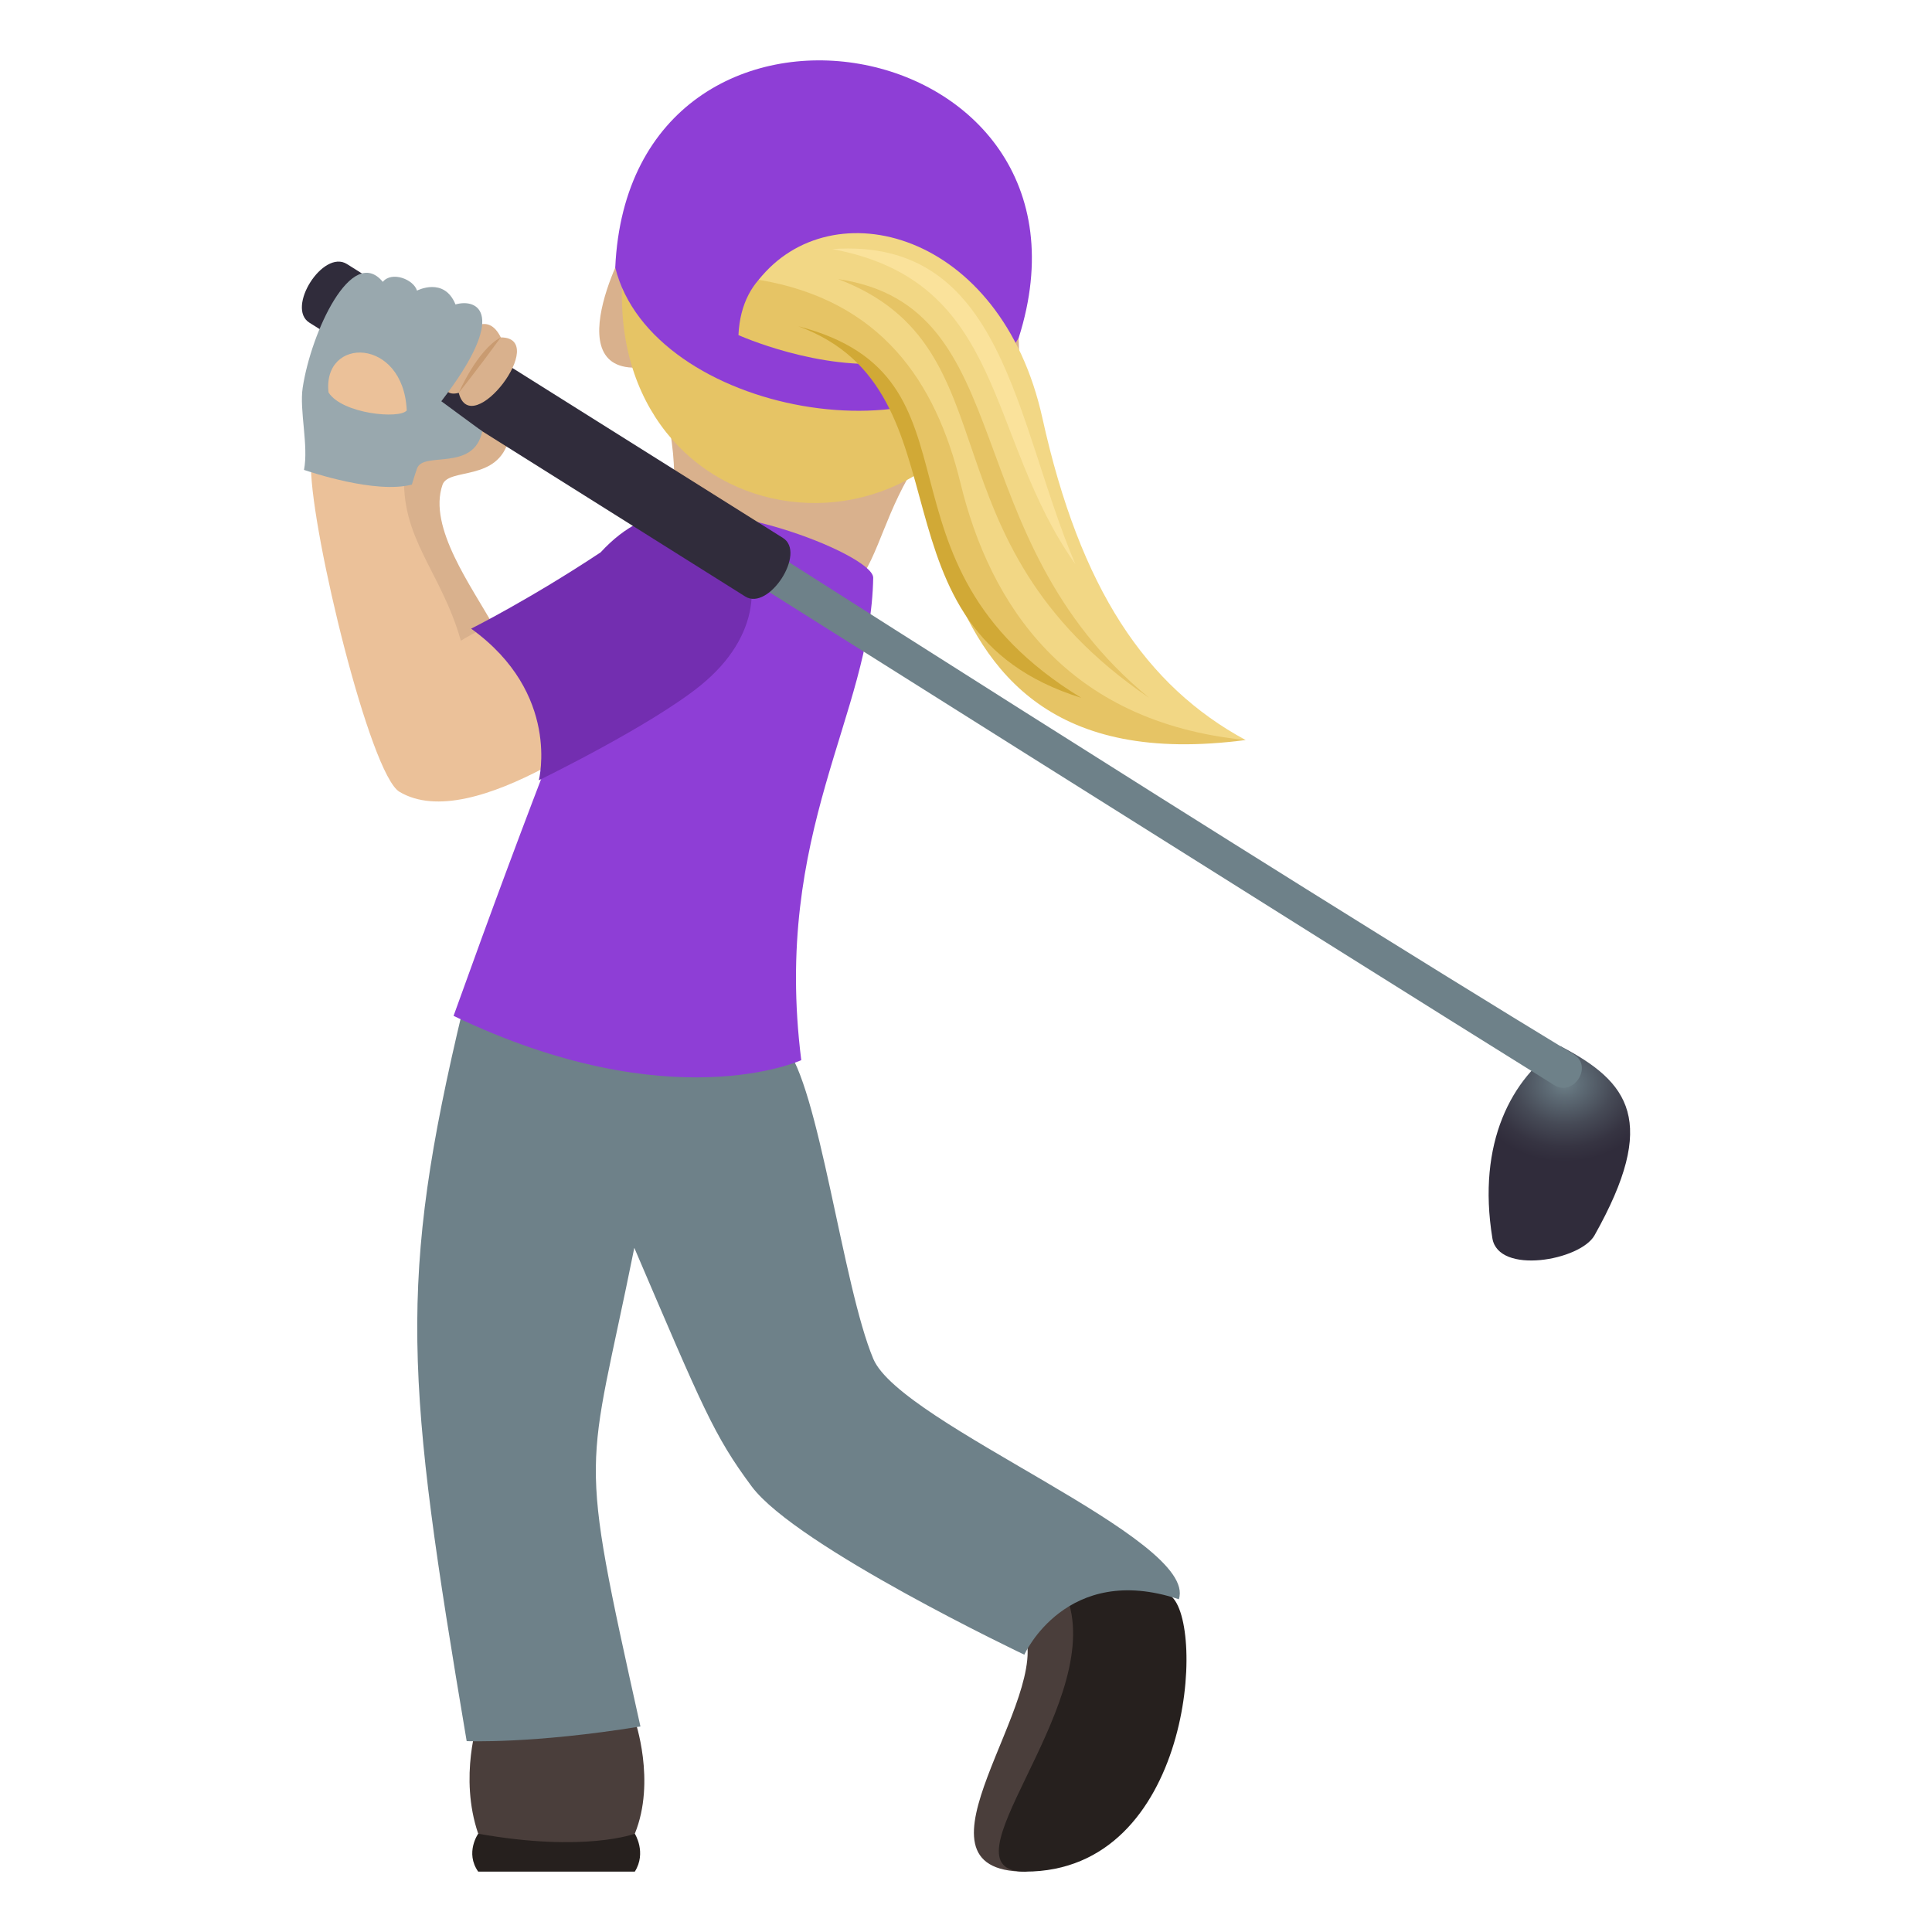
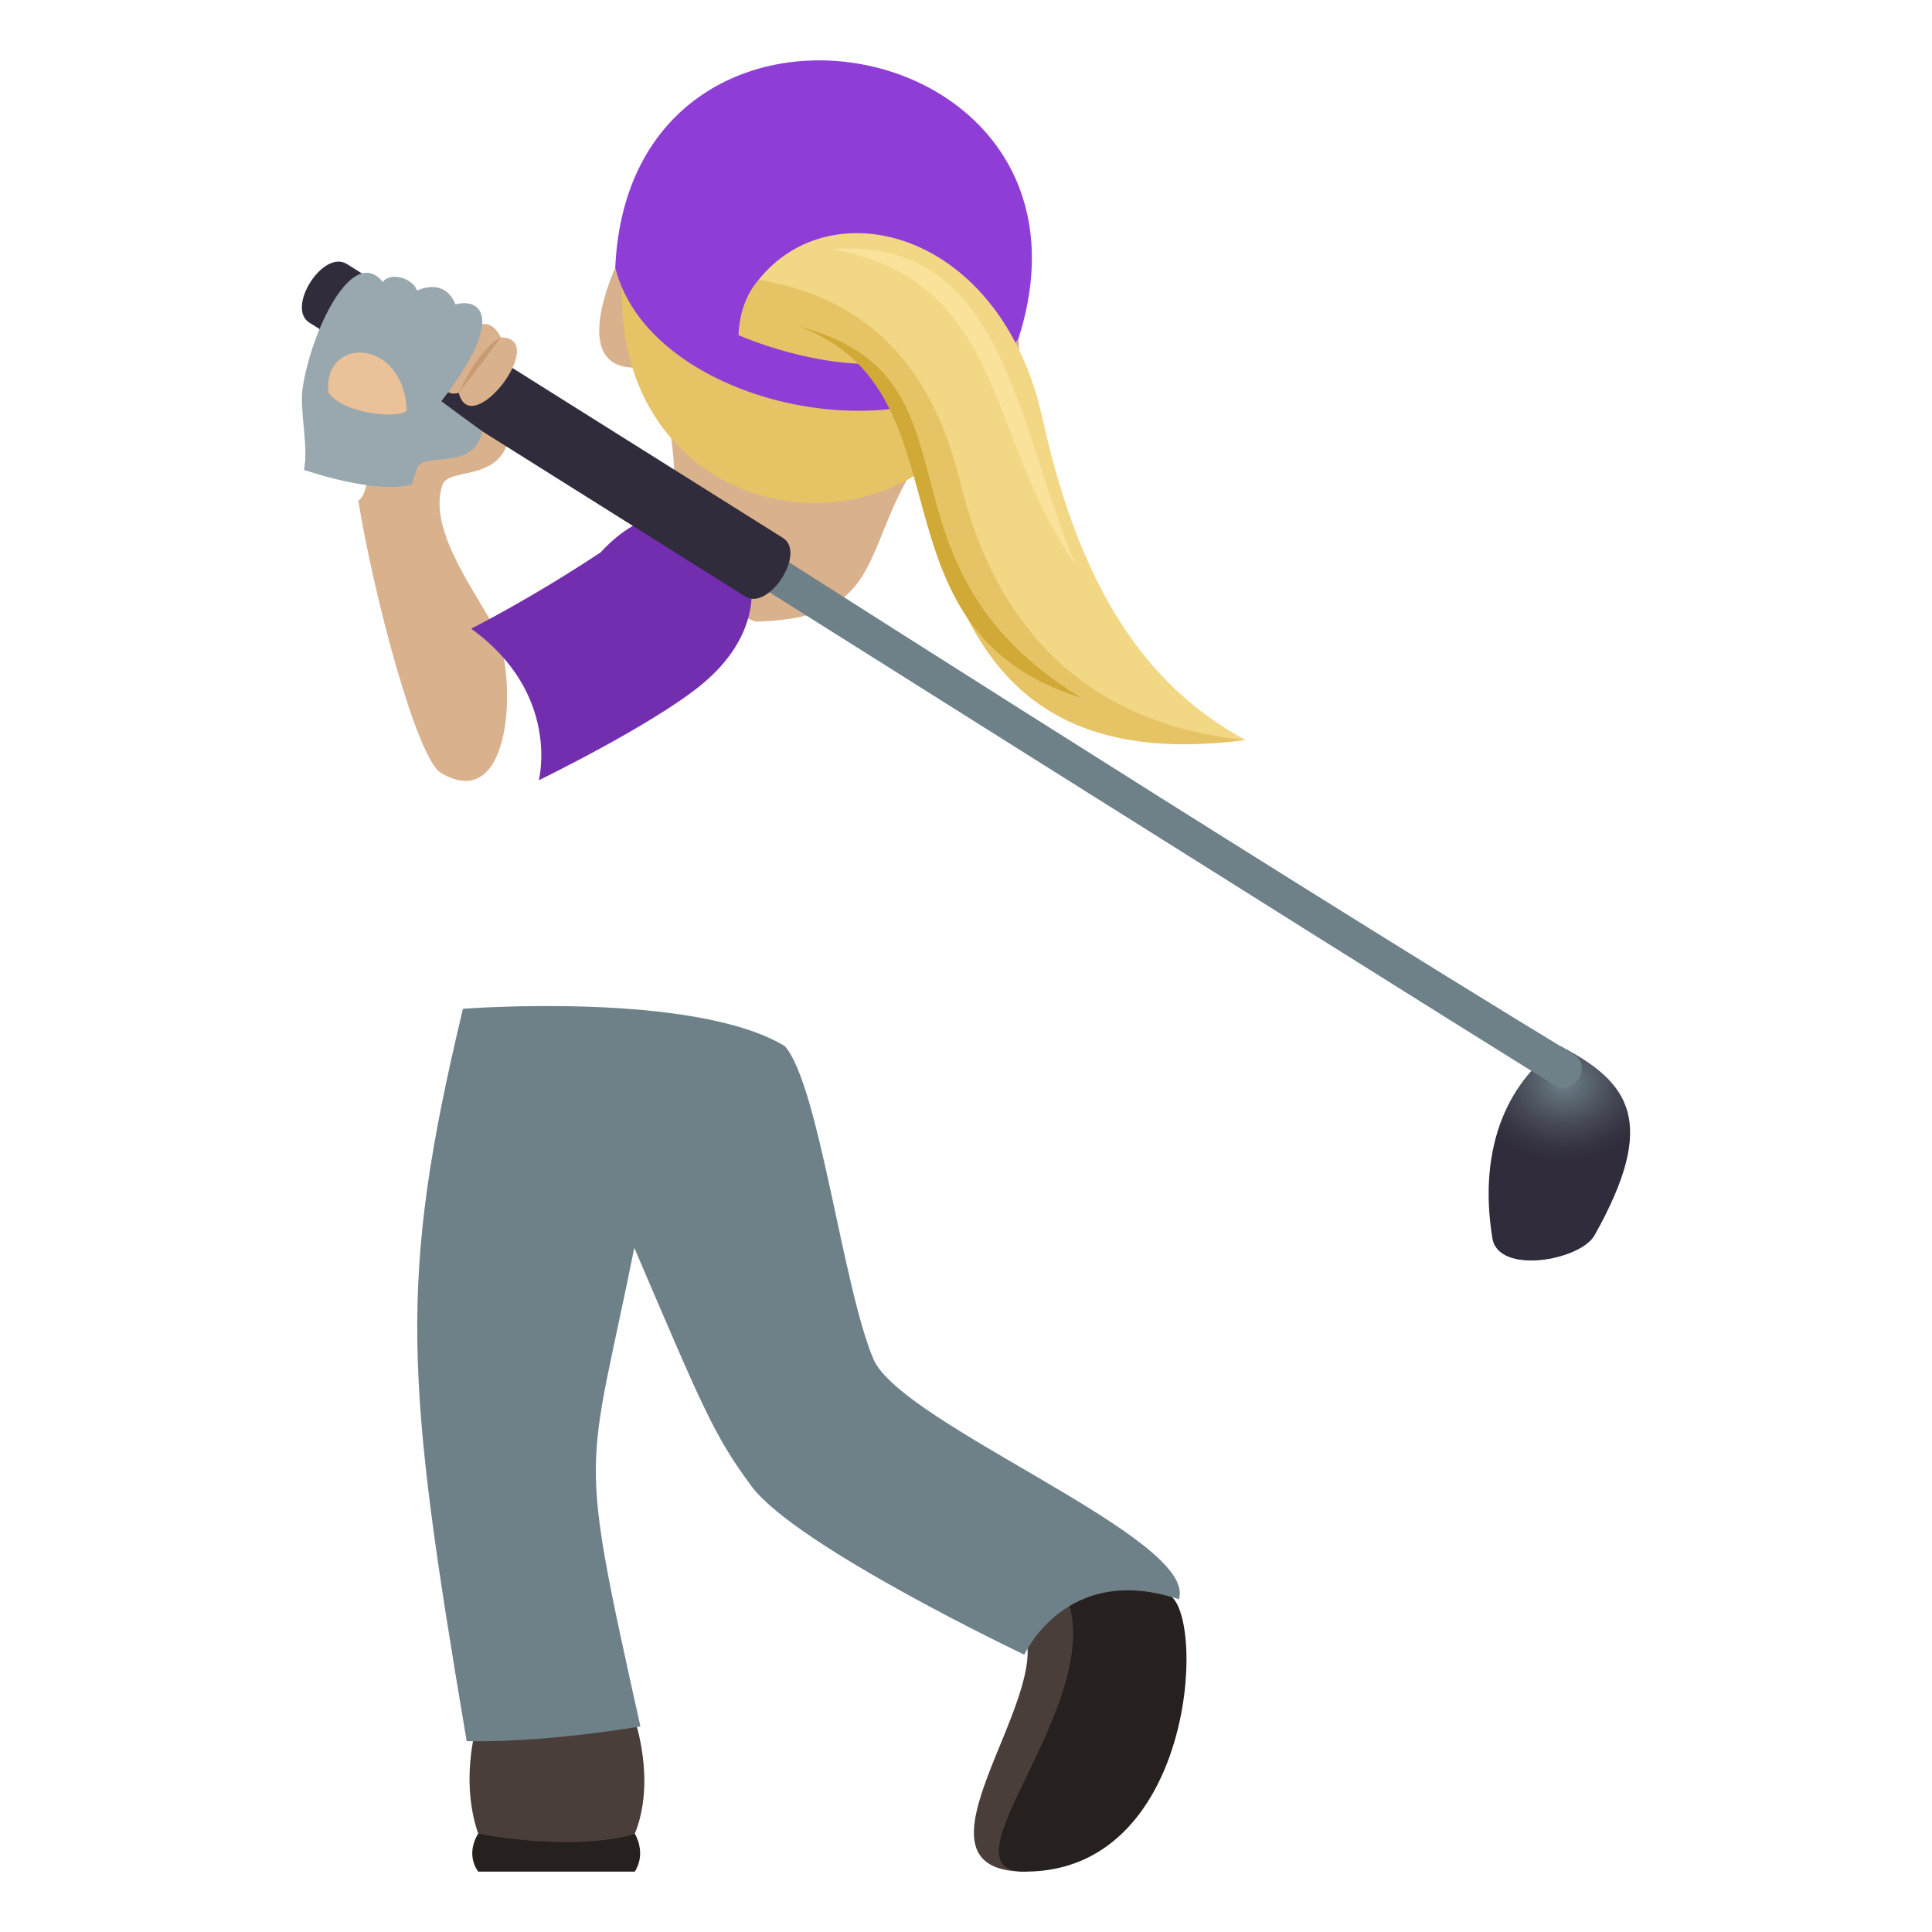
<svg xmlns="http://www.w3.org/2000/svg" xml:space="preserve" style="enable-background:new 0 0 64 64" viewBox="0 0 64 64">
  <path d="M21.584 12.18c2.04 5.061-1.268 6.448 3.433 8.411 4.99-.105 3.102-3.156 6.485-6.671-1.5-1.948-6.746-2.958-9.918-1.74z" style="fill:#d9b18d" />
  <path d="M21.029 60.744s.397.625 0 1.256h-5.188c-.443-.627 0-1.256 0-1.256h5.188z" style="fill:#26201e" />
  <path d="M21.029 56.977s.71 2.023 0 3.767c0 0-1.654.63-5.188 0-.646-1.892 0-3.768 0-3.768h5.188zm17.75-4.114c.385 1.111-.518 8.25-4.82 9.137-4.26 0 .968-5.764-.051-7.988 0 0 1.004-3.782 4.87-1.149z" style="fill:#4a3e3b" />
  <path d="M38.779 52.863c1.174.898.707 9.137-4.82 9.137-2.907 0 2.474-5.31 1.46-8.864 0 0-.507-2.906 3.36-.273z" style="fill:#26201e" />
  <path d="M25.996 34.652c-3.022-1.824-10.66-1.235-10.66-1.235-2.17 9.06-1.9 12.278.123 24.26 0 0 2.191.095 5.756-.486-2.11-9.486-1.76-8.111-.203-15.855 2.269 5.297 2.63 6.21 3.89 7.906 1.484 1.988 9.03 5.572 9.03 5.572s1.386-3.082 5.119-1.836c.666-2.005-9.194-5.783-10.12-7.96-1.02-2.419-1.799-9.087-2.935-10.366z" style="fill:#6e8189" />
-   <path d="M26.543 35.119s-4.313 1.992-11.518-1.467c2.608-7.266 4.33-11.59 6.309-16.342 1.908-1.14 7.592 1.037 7.592 1.828-.073 4.555-3.338 8.389-2.383 15.98z" style="fill:#8e3ed6" />
  <path d="M33.598 10.287s-2.836 3.211-1.899 3.68c2.816 1.412 1.935-4.287 1.899-3.68zM20.831 8.06s1.556 3.977.513 4.1c-3.134.375-.335-4.683-.513-4.1z" style="fill:#d9b18d" />
  <path d="M20.663 8.74c-.485 4.354 2.003 7.266 5.211 7.827 3.204.558 6.719-1.307 7.77-5.563 1.025-4.156-12.506-6.518-12.98-2.264z" style="fill:#e6c465" />
  <path d="M33.746 11.192C37.014.887 20.873-1.928 20.381 8.862c1.203 4.87 10.879 6.572 13.365 2.33z" style="fill:#8e3ed6" />
  <path d="M29.672 12.008c1.273-4.016-5.018-5.111-5.21-.908 0 0 2.69 1.215 5.21.908z" style="fill:#e6c465" />
  <path d="m27.217 8.282.445 3.498c4.587.531.833 14.418 13.6 12.734-9.245-2.753-5.815-15.578-14.045-16.232z" style="fill:#e6c465" />
  <path d="M25.134 9.268c4.038.678 5.86 3.35 6.685 6.743.972 3.994 3.492 7.907 9.443 8.503-3.292-1.783-5.477-4.985-6.73-10.66-1.372-6.22-6.986-7.627-9.398-4.586z" style="fill:#f2d785" />
  <path d="M26.443 10.807c5.853 2.152 2.064 10.037 9.376 12.31-7.389-4.512-2.853-10.617-9.376-12.31z" style="fill:#d1a936" />
-   <path d="M27.762 9.245c5.957 2.266 2.594 8.62 10.305 13.872-6.512-5.34-4.196-12.966-10.305-13.872z" style="fill:#e6c465" />
  <path d="M27.565 8.25c5.779 1.073 5.058 6.196 8.055 10.435-2.008-4.724-2.34-10.842-8.055-10.434z" style="fill:#fae29b" />
  <radialGradient id="a" cx="52.361" cy="35.877" r="3.1" gradientTransform="matrix(1.006 0 0 .84 -.845 5.737)" gradientUnits="userSpaceOnUse">
    <stop offset="0" style="stop-color:#6e8189" />
    <stop offset=".173" style="stop-color:#5f6d77" />
    <stop offset=".525" style="stop-color:#464a56" />
    <stop offset=".814" style="stop-color:#363442" />
    <stop offset="1" style="stop-color:#302c3b" />
  </radialGradient>
  <path d="M52.82 40.923c-.469.832-3.184 1.317-3.383.096-.516-3.17.644-5.314 2.246-6.367 2.295 1.19 3.262 2.494 1.137 6.271z" style="fill:url(#a)" />
  <path d="M16.86 14.54c.321-1.275-1.272-1.808-1.692-.622-3.371-.116-2.735 2.394-3.3 2.661.513 3.166 1.942 8.55 2.737 9.024 2.432 1.447 2.549-3.412 1.754-4.852-.725-1.314-2.19-3.281-1.701-4.69.201-.583 1.842-.085 2.201-1.52z" style="fill:#d9b18d" />
-   <path d="M10.3 15.488c-.002-.229 2.383.338 3.092.137-.136 2.23 1.21 3.269 1.875 5.6 3.983-2.466 8.932.124 7.27 1.274-1.918 1.34-6.875 5.178-9.305 3.73-.974-.58-2.902-8.52-2.931-10.741z" style="fill:#ebc199" />
  <path d="M23.213 22.7c4.037-3.279-.006-8.01-3.317-4.402-2.355 1.56-4.289 2.527-4.289 2.527 2.986 2.15 2.242 5.022 2.242 5.022s3.703-1.799 5.364-3.146z" style="fill:#732eb0" />
  <path d="M52.13 34.925c.655.395-.002 1.422-.65 1.018C43.79 31.16 22.554 17.77 22.554 17.77l.649-1.018s18.611 11.91 28.927 18.172z" style="fill:#6e8189" />
  <path d="m11.492 8.746 14.441 9.072c.791.486-.469 2.43-1.244 1.943l-14.44-9.072c-.78-.49.45-2.438 1.243-1.943z" style="fill:#302c3b" />
  <path d="M15.197 13.013c.41 1.62 3.035-1.836 1.393-1.836-.862-1.74-2.78 2.213-1.393 1.836z" style="fill:#d9b18d" />
  <path d="M15.197 13.013s.582-.725 1.393-1.836c-.78.408-1.393 1.836-1.393 1.836z" style="fill:#c99b71" />
  <path d="M13.816 15.515c-.06.168-.117.356-.172.537-1.2.318-3.373-.42-3.574-.486.158-.803-.158-1.975-.043-2.723.28-1.846 1.627-4.75 2.654-3.506.291-.361 1.016-.09 1.133.29 0 0 .897-.47 1.275.458.735-.213 1.762.309-.47 3.207l1.357.997c-.285 1.351-1.95.648-2.16 1.226z" style="fill:#99a8ae" />
  <path d="M10.883 13c-.207-1.86 2.48-1.84 2.591.595-.224.295-2.136.121-2.591-.595z" style="fill:#ebc199" />
</svg>